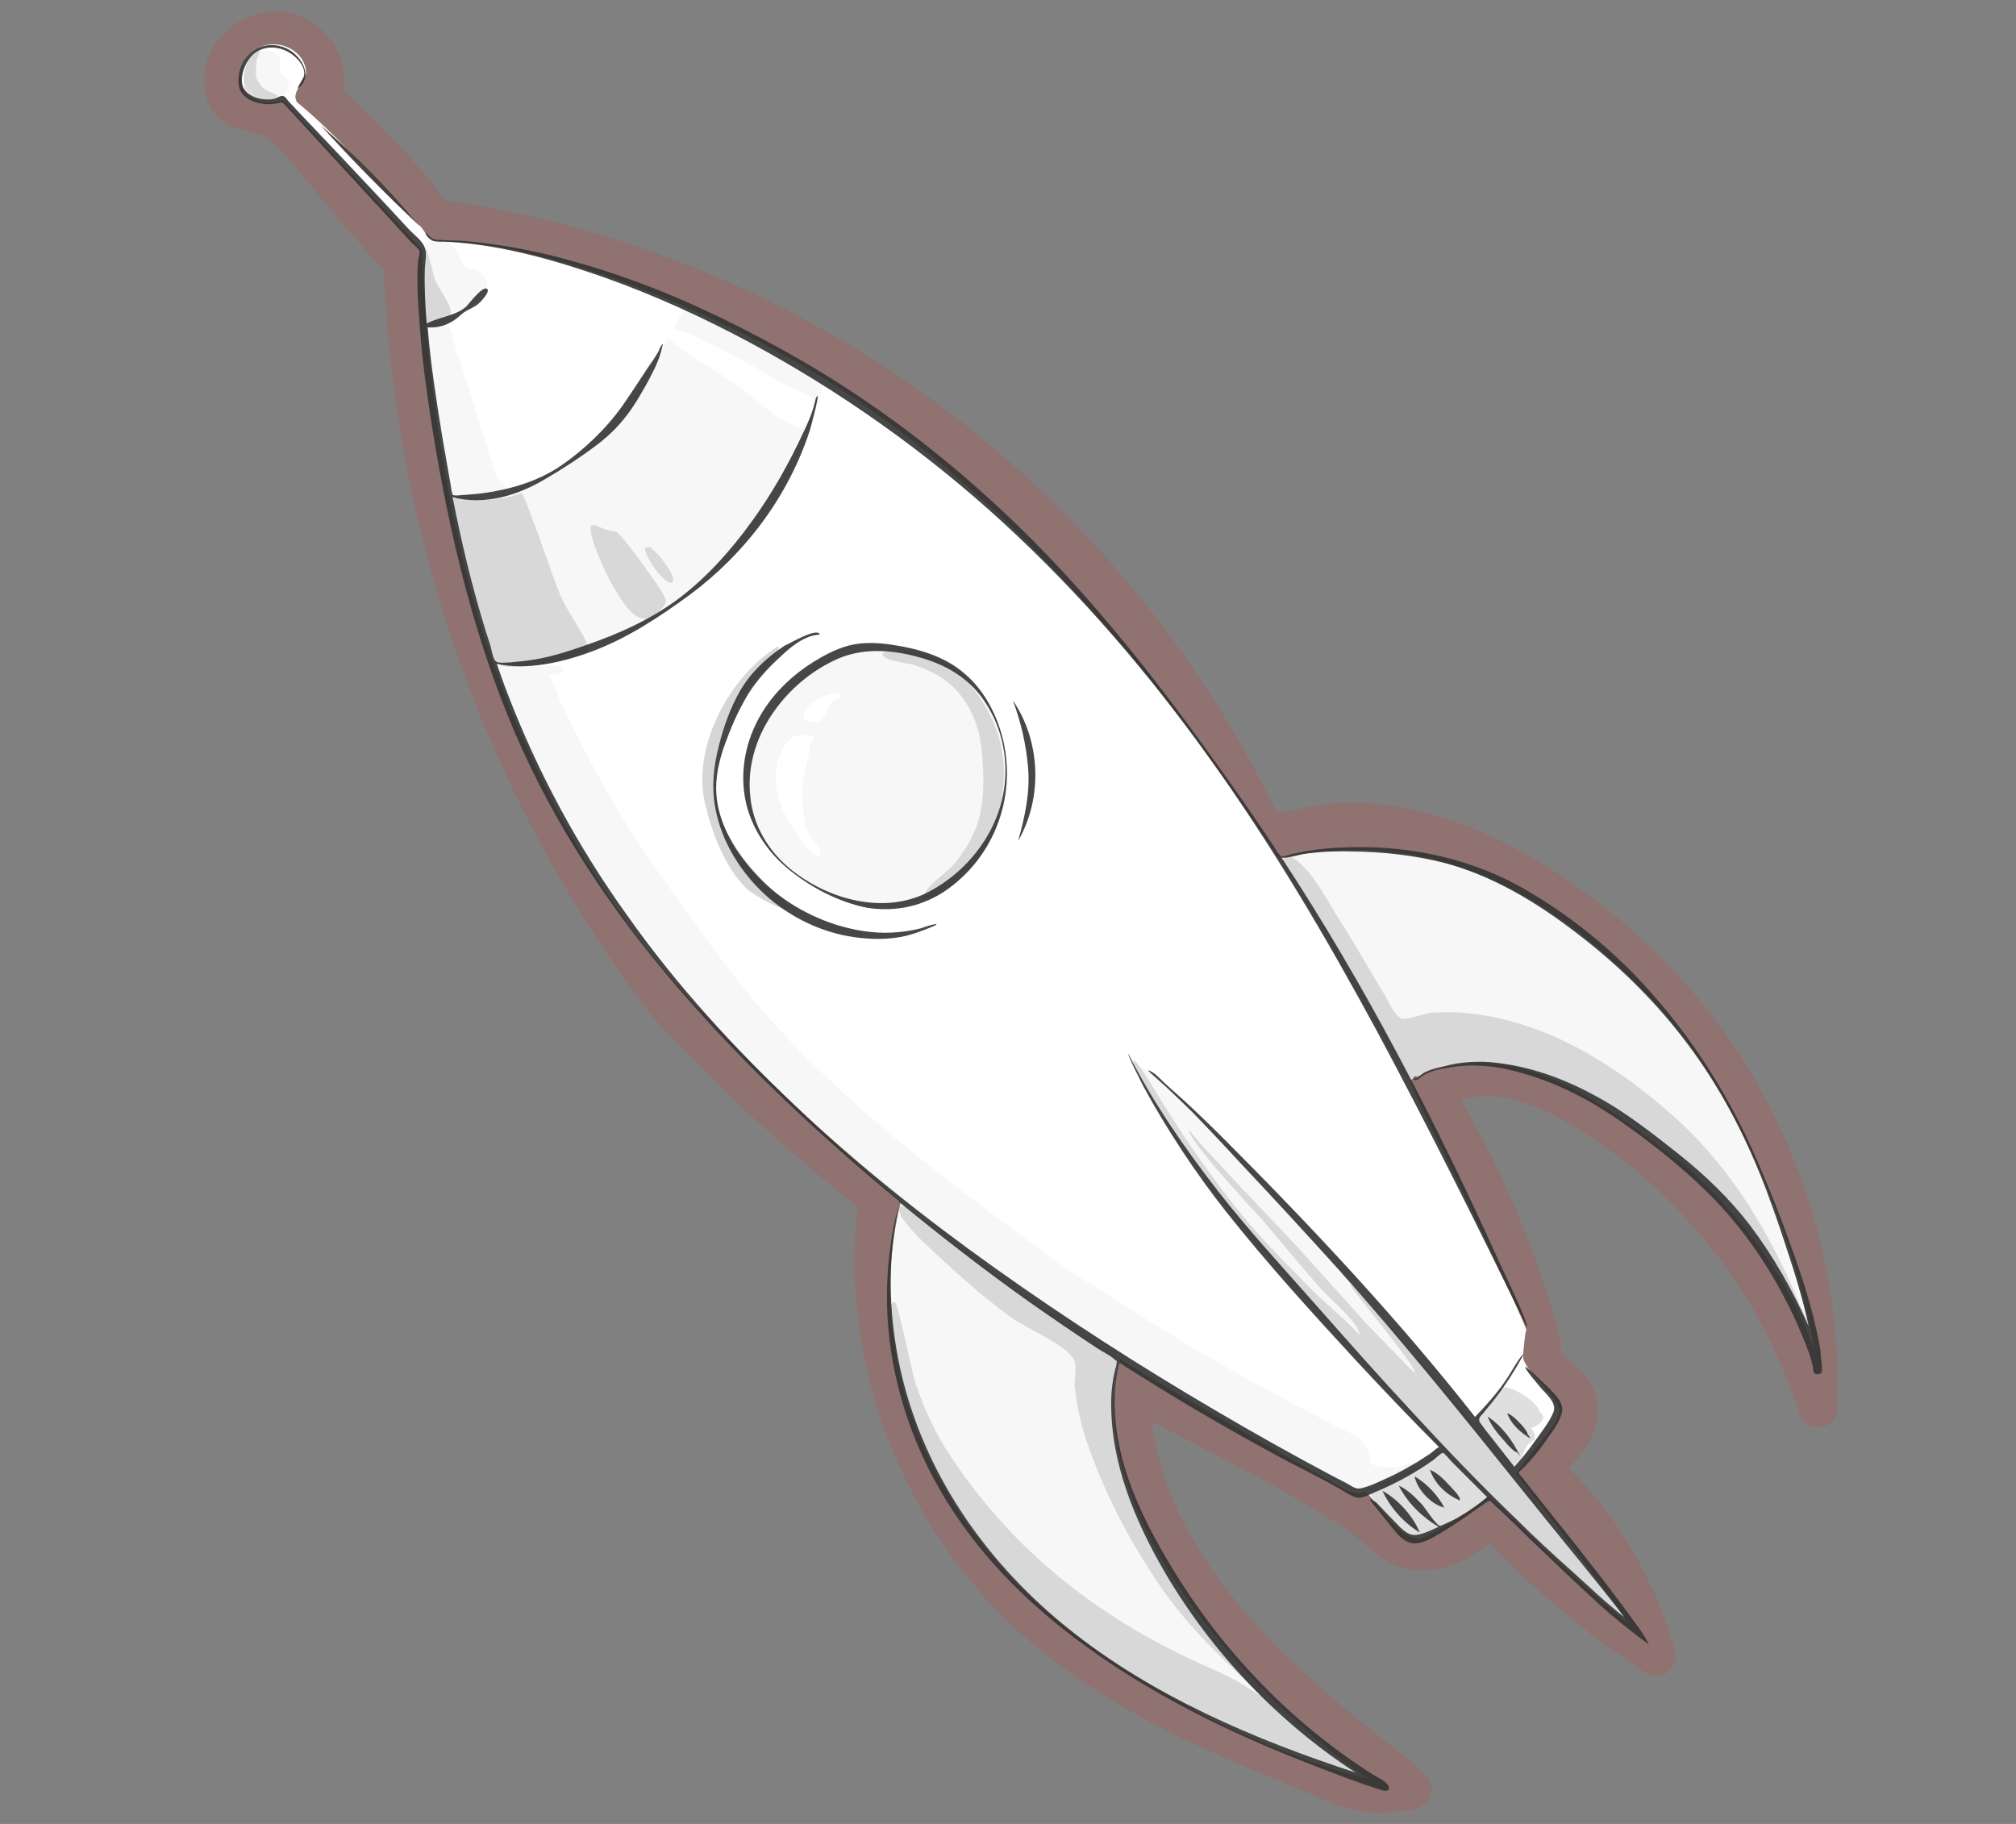
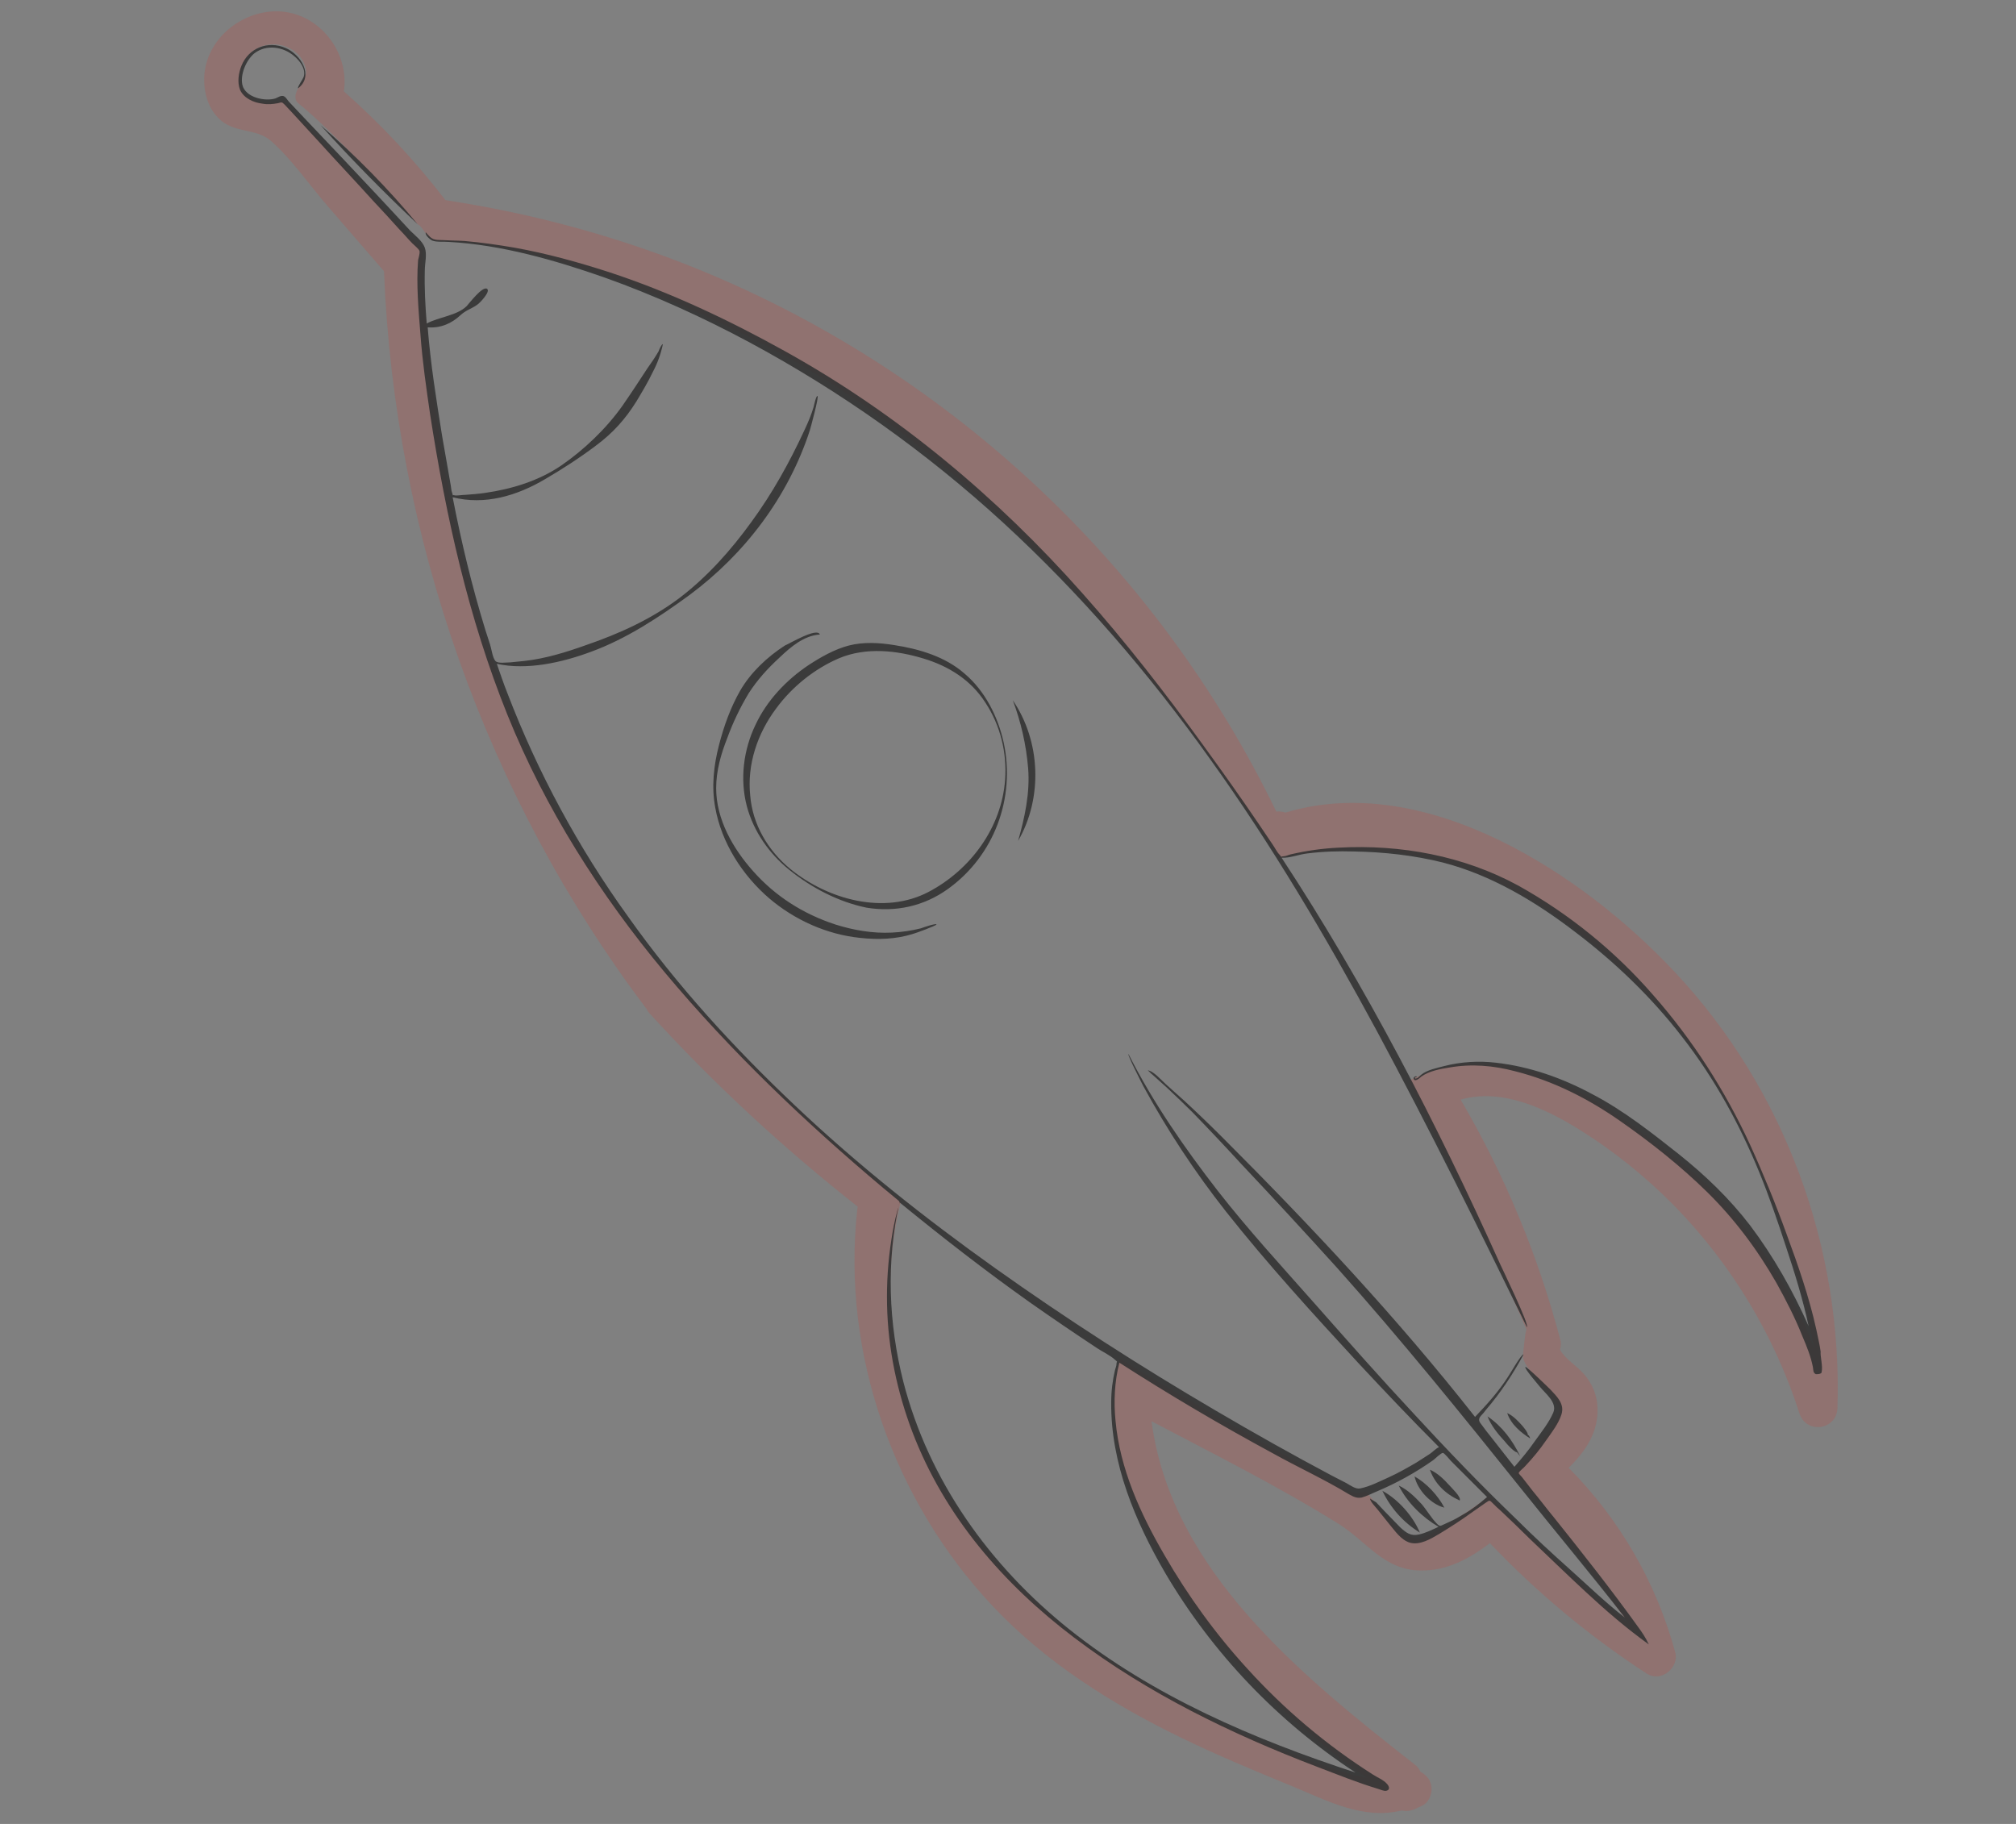
<svg xmlns="http://www.w3.org/2000/svg" id="Ebene_1" version="1.1" viewBox="0 0 420 380">
  <rect x="0" y="0" width="420" height="380" fill="#808080" stroke="none" />
  <defs>
    <style>
      .st0 {
        opacity: .9;
      }

      .st0, .st1, .st2, .st3 {
        fill: #333;
      }

      .st0, .st1, .st2, .st3, .st4 {
        isolation: isolate;
      }

      .st1 {
        opacity: .16;
      }

      .st2 {
        opacity: .2;
      }

      .st3 {
        opacity: .04;
      }

      .st5 {
        fill: #fff;
      }

      .st4 {
        fill: #c04b42;
        opacity: .25;
      }
    </style>
  </defs>
-   <path class="st5" d="M349.3,241.5c-14.5-11-34.3-27.3-55.7-16.4,3.5,8.2,16.9,34.1,24.4,51.9-.3.7-.6,4.4-.7,5.3-.2,2.8,5.3,6.7,7.3,10.5,1.5,3-4.7,8.2-8.8,14.3,6.8,8.3,16.9,21.9,23.5,31.2-8.3-6.3-21.4-19.3-29.1-26.6-1.5,1.3-10.8,7.7-13.9,8.7-4.3,1.4-8.8-6.9-11.9-9.7-2.6,1.3-4.7-.9-9.8-3.6-12-6.6-34.8-19.8-41.3-24-8.2,31.2,26.2,70,51.7,87.4-6.3-.8-30.3-10.2-38.7-15.7-13.1-6.7-25.9-15.8-36.1-26.5-18.7-19.7-29.8-48.7-22.5-78.1-18.5-15.2-39.7-37.1-45.7-43.9-8.4-9.3-27.5-32.7-40.4-71.5-8.7-26.3-13-59.2-13.7-82.8-2.9-3.1-24.4-26.2-28.9-31.1-2.6.6-4,.7-6.1-.1-3.8-1.4-3.2-7.3-1-9.5,4.4-4.3,11.8-1.4,11.9,4-1.3,2.8-3,4.3-1.9,6,8.7,7.1,17.5,17.5,25.2,25.5.9.2,1.9,3.3,3.8,3.4,16.7.1,40.2,7.5,65.1,19.9,61,30.4,100.8,94.7,110.4,108.7,35.7-7.6,60.6,11.2,78.4,30.1,17.3,18.3,29.6,50.4,33.2,72.4-5.5-15.9-18.4-31.9-28.7-39.8h0Z" />
  <path class="st4" d="M348.9,202.5c-19.1-20.4-51.9-42-81.1-33.2-.61-.22-1.26-.29-1.9-.2-25.1-51.9-69.4-93-123.2-114.1-16.1-6.3-32.8-10.7-49.9-13.3-6.4-8.3-13.4-15.8-21.2-22.7,0-.1.1-.3.1-.4.9-7.8-5-15.5-13-16.2-7.6-.6-15.3,5.1-16.1,12.9-.3,3.3.5,6.9,2.9,9.3,3.2,3.3,7.9,2,11,4.8,4.4,3.9,8,9.2,11.9,13.7l11.6,13.4c2.2,55.3,21.3,109.5,54.7,153.7.2.4.4.7.7,1,13.3,14.6,27.8,28,43.3,40.2,0,.2-.1.4-.1.6-3.3,30,7.6,60.7,28.2,82.6,11,11.7,24.8,20.4,39.2,27.4,7.6,3.7,15.3,6.9,23.1,10.1,7.3,3,14.8,7.1,22.9,5.1,1,.2,2,.1,3-.4.4-.2.8-.4,1.3-.6.9-.4,1.6-1.5,1.8-2.4.3-1,.1-2.2-.4-3.1-.5-.7-1.1-1.2-1.8-1.6-.2-.5-.6-1.1-1.2-1.5-23.5-18.4-50.7-40.4-54.8-71.5,13.1,6.9,26.5,13.6,39,21.4,5.9,3.7,9.4,9.6,17,9.7,5.6.1,10.3-2.5,14.5-5.7,9.8,10.3,20.7,19.4,32.7,27.2,3,1.9,6.8-1.3,5.9-4.5-4-14.6-11.6-27.7-22.2-38.4,3.5-3.4,6.3-7.5,6-12.7-.1-2.5-1.1-4.8-2.7-6.7-1.5-1.8-4-3.2-5.1-5.2.2-.7.3-1.4,0-2.3-4.61-17.46-11.58-34.21-20.7-49.8,8.4-2.4,17.2,1.6,24.5,6.1s14.1,10,20.1,16.1c11.9,12.2,20.8,27,26,43.2,1.4,4.3,7.7,3.5,7.9-1.1,1.1-33.5-11-66.5-33.9-90.9h0ZM349.3,241.5c-14.5-11-34.3-27.3-55.7-16.4,3.5,8.2,16.9,34.1,24.4,51.9-.3.7-.6,4.4-.7,5.3-.2,2.8,5.3,6.7,7.3,10.5,1.5,3-4.7,8.2-8.8,14.3,6.8,8.3,16.9,21.9,23.5,31.2-8.3-6.3-21.4-19.3-29.1-26.6-1.5,1.3-10.8,7.7-13.9,8.7-4.3,1.4-8.8-6.9-11.9-9.7-2.6,1.3-4.7-.9-9.8-3.6-12-6.6-34.8-19.8-41.3-24-8.2,31.2,26.2,70,51.7,87.4-6.3-.8-30.3-10.2-38.7-15.7-13.1-6.7-25.9-15.8-36.1-26.5-18.7-19.7-29.8-48.7-22.5-78.1-18.5-15.2-39.7-37.1-45.7-43.9-8.4-9.3-27.5-32.7-40.4-71.5-8.7-26.3-13-59.2-13.7-82.8-2.9-3.1-24.4-26.2-28.9-31.1-2.6.6-4,.7-6.1-.1-3.8-1.4-3.2-7.3-1-9.5,4.4-4.3,11.8-1.4,11.9,4-1.3,2.8-3,4.3-1.9,6,8.7,7.1,17.5,17.5,25.2,25.5.9.2,1.9,3.3,3.8,3.4,16.7.1,40.2,7.5,65.1,19.9,61,30.4,100.8,94.7,110.4,108.7,35.7-7.6,60.6,11.2,78.4,30.1,17.3,18.3,29.6,50.4,33.2,72.4-5.5-15.9-18.4-31.9-28.7-39.8h0Z" />
-   <path class="st3" d="M256.7,239.8c-.7-.8-17.7-18.3-19.2-17.4-.4-.4-2.1-2.7-2.3-2.2,1,1.7,9.2,16.9,15.6,25.1,5.1,6.5,16.4,20.2,18.2,22.2,2.5,2.8,27.2,30.1,30.8,33.5,1.3,1.3,16,16.1,18.6,18.5.4.4,20.4,19.2,20.5,17.9,0-.6-17.7-22.9-19.3-24.9-1.8-2.2-20.9-26-22.3-27.5-3.2-3.4-15.4-18.4-27.4-31.1-4.46-4.64-8.86-9.34-13.2-14.1h0ZM332.9,197.2c-1.1-.8-10.9-10.1-27.8-16.8-2.4-.9-10.3-3.7-26.2-3.6-1.4,0-12,1.1-12.6,1.7.9,2.1,25.5,44.3,27,46.6,3.6-2.2,10.7-4.3,13.9-4,11.9,1.1,23.8,7,29,10.1,1.2.7,22.9,17.8,26.8,22.7,3.9,5,14,24.6,14.4,24.6.7,0-8.3-26.6-9.8-32.3-2.1-7.8-12.1-24.2-16.3-29.5-1.9-2.3-10-12.8-18.4-19.5h0ZM197.9,138.7c-2.7-1.4-11.2-4.1-14.6-4-5.4.1-10.4,1.9-14.8,5.1-4.7,3.5-8.9,8.3-11.1,13.6-2.1,5-2.4,10.8-.9,16.1.8,2.9,2.7,5.6,4.6,8.1,4.5,6.1,14.3,10.6,21.3,11.2,12.5.9,22-9.1,25.1-16.8,2.2-5.5,2.8-11.8,1.5-17.6-1.2-5.5-5.2-12.3-11.1-15.7h0ZM169.4,154.2c-.7.7-.8,2-.9,2.9-.2,1.3-.6,2.5-.9,3.7-.7,3-.6,6.1-.1,9.1.2,1.5.5,3.1,1.3,4.4.6,1,1.9,1.9,2.1,3.1.3,1.6-1.2.8-1.9.2-1-.9-1.7-2.1-2.5-3.1-3-4.1-5.8-9.5-4.7-14.8.4-2.2,1.9-5.9,4.3-6.5.5-.1,4.5-.2,3.3,1h0ZM174.7,145.6c-2.3.2-2.2,3.1-3.6,4.3-1,.9-4.2.8-3.7-1.1.3-1.3,2.2-2.5,3.2-3.2.9-.6,1.9-1,2.9-1.1.4,0,1-.1,1.3.2s.5.9-.1.9h0ZM58.3,14.9c.2.5,1,.9,1.4,1.4.9,1.3.4,2.8-.8,3.7-2.3,1.9-5.1.7-6.9-1.2-2-2.2-1.8-5.4.5-7.3,2-1.6,5.9-1.5,5.9,1.7,0,.5-.3,1.2-.1,1.7ZM168,90.4c-2,5.8-3.5,8.5-6.6,13.7-2.9,4.9-6.1,8.7-10.1,12.8-3.9,4-8.7,8.1-13.4,10.9-8.6,5.2-18.1,9.4-28.1,11,2.16-.15,4.34-.15,6.5,0,.9.1,1.4.5.6,1.3-.7.6-1.9.5-2.7.6,1,1.2,1.4,2.7,2,4.1.5,1.3,1.1,2.5,1.7,3.7,5.6,11.8,12,23.1,19.6,33.7,7.7,10.6,14.9,21.4,23.8,31.1,17.9,19.7,39.4,35.2,60.7,50.9,2.4,1.8,5.2,3.2,7.8,4.9,2.7,1.8,5.4,3.5,8.1,5.2,5.6,3.5,11.2,6.9,17,10.2,5.7,3.3,11.4,6.4,17.2,9.4,2.8,1.4,5.5,2.9,8.3,4.2,2.4,1.1,4.3,2.4,4.9,5.1.1.5,0,1.3.4,1.7.3.4,1.4.5,1.9.6,1.2.2,2.5.4,3.8.2.6-.1,4.7-2.2,3.9-.2-1.1.9-8.2,4.3-12.5,5.7-1-.6-22.1-11.9-28-15.2-11.4-6.4-21.3-13.6-21.6-13-2.4,6.9-1.3,17.5,1.7,26.3,5.1,15,26.3,47.8,48.8,59.7,1.6.9.5,1.8-1.2,1.1-1.8-.7-26.2-9.1-46.7-21.1-7.8-4.5-28.1-20.2-37-34.6-5.5-8.9-10.1-21.5-11.8-29.1-1.8-6.6-3.2-23.4.6-35.4-8.9-7.1-27.3-23.7-35.1-32.2-6.6-7.2-17.7-22.1-27.9-34.6-8.1-9.8-20.7-40.5-21.1-41.6-.1-.4-8.6-28.1-10.3-37.8-.4-1.5-6.8-41.1-5.1-51.6.3-2.1,3.4-3.2,5.2-1.9.9.7,1.5,1.7,2.1,2.7.5.8.9,2.2,1.7,2.9.7.6,1.5.2,2.3.5.9.3,1.2,1.4,1.9,2.1,1.3,1.4-3.3,5.7-8.5,9.3,1,0,1.4,1.9,1.5,2.6.4,1.5.9,3.1,1.4,4.6,1.3,3.9,6.1,19.5,7.4,23.3.3.8.6,1.7,1.2,2.3.5.4,1.3.7,1,1.5-.4,1-2.1.5-2.5,1.4,9.1-1.1,18.5-9,21.5-11.3,6.2-4.7,12.7-17.2,14.9-21.6,1.7,1.4,5.6,4.3,6,4.5,1.1.6,2.2,1.2,3.2,1.9,2.6,1.6,5.2,3.3,7.6,5.3,2.4,1.9,4.6,3.9,7.3,5.5,1.2.7,2.5,1.1,3.8,1.5,1.5.3.8,1.3.9,1.2h0ZM170.2,84.4c.1-1.4-1.7-1.9-2.7-2.4-1.3-.6-2.5-1.2-3.8-1.8-2.5-1.2-4.9-2.8-7.3-4.2-2.5-1.5-10.6-5.4-12-6.1-1.3-.6-2.7-.9-4-1.5.9-1.7,1.7-4.5,4.2-4.1,1.2.2,19.9,10.2,25.7,13.8,2.1,1.2.5,4.5-.1,6.3h0Z" />
-   <path class="st2" d="M161.7,134.9c-10,6.4-17.6,21-14.8,32.6,1.5,6.2,4,13,8.6,17.6,2.2,2.1,13,7.5,7,1.9-8.2-7.8-15.1-16-13.4-28.2.6-4.6,2.5-9.4,5.1-13.2,1.7-2.5,3.8-4.6,5.8-6.9.2-.2,3.6-5,1.7-3.8h0Z" />
-   <path class="st1" d="M330,326c-5-6.8-8.6-11.5-14.1-18.3-.4-.9-.3-1.6,0-1.8.5-.5,1.6-3.8,2.1-4.5,1.2-1.6,2.8-1,1-4,.3.3,4-1.6,1.8-3.2-.4-2.1-5.8-5.5-7.7-5.2-.2,0-6.1,6.9-6.2,7.3s-24.7-28.9-25.6-28.7c-.6.1,13.9,17.1,13.5,18.5-.2,0-9.4-9.6-10.2-10.4-4.7-5.3-9.5-10.5-14.2-15.8-1.8-2-22.6-23.6-22.6-24.5-.9,1.5,14.2,17.7,15.3,18.9,4,4.7,7.9,9.5,12,14.1,1.3,1.6,8.6,7.7,8.1,9.8,0-.6-8-7.6-9.1-8.7-4.6-4.7-9.4-9.4-13.7-14.4-7.8-9.2-14.6-19.3-20.8-29.6-1.5-2.4-4.9-7.7-2.8-2.3,4.6,11.7,21.7,32,24.9,35.7,0,0,36.9,41.1,38.7,42.9-1.8,1.5-5.2,4.2-15.4,8.5,1.3,3.1,6.4,9,8.9,10.2,2.4.6,13-5.8,16.3-9.1,5.4,6.2,12.6,12.8,19,18.8,1.1,1,7.5,8.6,9.2,7.6.8-.3-7.7-11-8.4-11.8h0ZM316.9,297.2c.1,0,.1.1,0,.1v-.1ZM88.5,52.4c-.3,3.2-1.6,12-.2,14.9.8,1.7,5.3.2,5.6-2,.3-1.8-3-5.7-3.4-7.4-.2-.5-1.8-8.1-2-5.5ZM53.4,12.4c.1,3.1-.9,3.4,1.5,6,1,1.1,5,1.3,1.3,2.5-7.3,2.5-6.1-7.7-2.9-10.7,1.9-1.9.1,2.8.1,2.2ZM349.8,233.6c-9.2-8.4-20.3-16.2-32.2-20-6.2-2-12.8-3.1-19.4-2.6-1,.1-5.4,1.6-6.2,1.2-1.5-.6-2.7-3.6-3.7-5.2-3-4.9-5.8-10-8.9-14.8-2.4-3.7-5.2-9.3-8.4-12.2-.6-.5-2.1-2-3.1-1.6-1.9.8.7,4.1,1.5,5.3,3.1,5.4,6.4,10.1,9.1,15.5,2.8,5.6,6.5,10.8,9.4,16.3.9,1.6,3.8,8.6,5.4,9.2,2.1.9,5.9-2.5,7.8-2.8,16.7-2.3,33.9,7.8,45,17.1,7.9,6.6,14.7,8.9,30.7,38.9.9-.8-1.6-5.6-2-6.5-5.8-13.9-13.8-27.5-25-37.8h0ZM203.2,144c-2.9-4-7.2-7-12-8.2-.8-.2-8.4-.8-7.2.8.9,1.3,5.3,1.5,6.6,2,2.7.9,5.2,2.1,7.4,4,3.6,3.2,5.8,7.9,6.4,12.7.6,5.2.9,11.7-.9,16.7-1.1,3-2.8,5.7-4.8,8.1-1.4,1.7-5,3.9-5.9,5.8-.9,2-.9,1.8,1.5,1.1,2.5-.7,5.2-3.5,6.9-5.2,4.5-4.6,7-10.3,7.7-16.6,1-8.3-1-14.7-5.7-21.2h0ZM281.7,369.6c-.4-.2-1-.4-1.5-.6h-.1c-2.9-1-6.3-2.1-8-2.7-16.2-6.1-37.5-15.8-52.3-28.8-12.7-11.1-24.8-25-30.5-43.3-.6-1.8-6.4-22.9-2.9-22.9.7,0,3.6,14.8,4.2,16.5,1.9,5.7,4.3,11,7.7,16,13.2,19.7,30.8,33.4,52.2,43,3.2,1.4,7,3.2,9.1,4.6,1,.7,2.3,1.4,3.6,2.2-7.2-6.7-15.3-14.2-20.9-22.3-6.8-9.8-12.5-20.6-16.2-31.9-1.1-3.4-1.8-6.9-2.2-10.4-.1-1.3.5-4.4-.1-5.6-1.6-3.3-10.2-6.7-13.4-9.1-5.3-3.9-10.2-8.2-15-12.7-1.5-1.4-3.2-2.9-4.6-4.4-.4-.4-2.8-3.2-3.1-3.9-2-4.7,3.5,0,5,1.1,3.3,2.6,30,22.8,40.4,28.4-2.4,8.3-1.1,16.3-.2,20.1,1.1,5.1,3.2,10.6,5.4,15.1,4.2,8.6,9.1,16.7,15.5,23.8,6.8,7.5,13.7,14.8,21.4,21.2,5,3.8,10.1,7.3,10,7.6h-.2c.8.7-.8,0-3.3-1h0ZM116.2,122.7c1.4,3.6,3.2,6.1,5.1,9.4,2.1,3.7,1.2,4-2.7,5-3.8.9-8.8,2.1-12.7,1.8-4.2-.4-3.5-2.1-4.6-6.3-.8-2.9-8.6-27.7-7-28.6,1.2-.7,5,.3,6.6.2,2.6-.1,5.2-.5,7.7-1.5.5-.4,7,18.6,7.6,20ZM137.5,122.7c1.5,2.6,1.9,2.7-.5,4.9-1.6,1.4-2.2,1.7-3.9,1-3.7-1.5-8.6-12.5-9.6-16.1-1.6-5.5,1.1-2,4.6-1.8.8-.5,9,11.3,9.4,12ZM140.1,121.3c-1.2,1.3-6.5-6.2-5.6-7.2.6-.3,1.1-.2,1.4.4,1.1.5,5.2,5.7,4.2,6.8h0Z" />
  <path class="st0" d="M341.3,339c-5.6-7.8-11.6-15.4-17.6-22.9-1.5-1.8-2.9-3.7-4.4-5.5l-2.1-2.7c-.1-.2-.8-.8-.8-1,0-.3,1.2-1.2,1.4-1.5,1.6-1.7,3-3.4,4.3-5.3,1.2-1.7,2.6-3.5,3.2-5.4.7-2.2-.9-3.7-2.3-5.2-.4-.4-5-4.9-5.2-4.7-.3.3,2.7,3.7,3,4.1,1.1,1.4,3.7,3.3,2.8,5.4-.9,2.1-2.5,4.1-3.8,5.9-1.3,1.9-2.8,3.7-4.3,5.4-1.6-2-3.1-4-4.7-6-.8-1-1.6-2-2.3-3q-.7-.8,0-1.6c.4-.4.8-.9,1.1-1.3,3-3.5,5.6-7.4,7.8-11.5-.4-.2-2.9,4.2-3.2,4.6-1.9,3-4.4,5.8-6.9,8.4-16.2-20.6-34.1-39.7-52.6-58.2-2.6-2.6-5.2-5.1-7.9-7.6-1.3-1.2-2.6-2.3-3.9-3.5-.9-.8-2.6-2.8-3.8-2.9.1,0,.8.8,1,.9l3,2.7c1.8,1.7,3.6,3.4,5.3,5.1,3.4,3.5,6.8,7.1,10.1,10.7,6.8,7.2,13.5,14.5,20.2,21.9,13.3,14.9,25.9,30.5,38.4,46.1,7.1,8.9,14.4,17.6,21.4,26.6-4-3.1-7.6-6.6-11.4-10s-7.5-6.8-11.1-10.4c-7.4-7.1-14.5-14.5-21.5-22.1-7-7.5-13.8-15.2-20.6-22.9-6.8-7.7-13.8-15.3-20.2-23.5-6.9-8.9-13.5-18.4-18.6-28.5-.3.1,2.9,6.3,3.1,6.7,4.99,9.17,10.74,17.9,17.2,26.1,8.7,11,18.2,21.4,27.7,31.7,5.5,5.9,11,11.7,16.7,17.4-.7.3-1.3,1-1.9,1.4-.9.6-1.9,1.2-2.8,1.8-1.9,1.1-3.8,2.2-5.8,3.1-1.8.8-3.9,1.9-5.9,2.3-1,.2-2-.6-2.9-1.1-1-.5-2.1-1.1-3.1-1.6-8.1-4.3-16.1-8.8-24.1-13.5-15.7-9.2-31.1-19.1-46-29.7-14.6-10.4-28.6-21.5-41.6-33.8-12.8-12.1-24.7-25.1-34.9-39.5-10.34-14.35-18.78-29.98-25.1-46.5-.8-2-1.5-4.1-2.2-6.1,6.3,1.4,13.7-.3,19.6-2.5,7.4-2.7,14.2-7.2,20.5-11.8,11.6-8.6,20.6-20.5,25.1-34.3.1-.3,2-7.2,1.6-7.2-.3,0-.7,1.9-.8,2.3-.5,1.7-1.2,3.3-1.9,4.8-3.1,6.7-6.7,13.2-11.1,19.2-4.2,5.8-9,11.2-14.7,15.6-5.9,4.5-12.7,7.6-19.7,10-4.2,1.5-8.4,2.8-12.8,3.3l-3,.3c-.8,0-2.6.3-3.1-.3-.6-.7-.8-2.5-1.1-3.4-.3-1-.7-2.1-1-3.1-2.8-9.1-5-18.3-6.8-27.6,6.7,1.7,13.4-.3,19.3-3.8,3.6-2.1,7.3-4.5,10.6-7,3.5-2.6,6.1-5.5,8.4-9.2,1.2-2,2.4-4,3.4-6.1.97-1.82,1.68-3.78,2.1-5.8-.3,0-.8,1.2-.9,1.5-.7,1.2-1.5,2.4-2.3,3.5-1.7,2.6-3.4,5.2-5.2,7.8-3.4,4.8-8,9.2-12.8,12.5-4.7,3.2-10.3,4.9-15.9,5.7-1.4.2-2.7.3-4.1.4-.6,0-1.7.2-2.2.1-.6-.2-.2.4-.5-.5-.2-.5-.2-1.1-.3-1.6l-1.8-10.3c-1.2-7.5-2.4-15-3-22.6,2.7.2,5-.8,6.9-2.6,1.1-1,2.3-1.3,3.4-2.1.5-.3,2.8-2.7,2.1-3.3-.9-.8-3.9,3.2-4.3,3.6-2.1,2-5.7,2.2-8.3,3.6-.3-3.7-.5-7.4-.4-11.1,0-1.4.5-3.3,0-4.7s-2.1-2.6-3.1-3.6c-4.6-5-9.5-10.2-14.4-15.4-2.5-2.6-5-5.3-7.5-7.9-1.1-1.2-2.2-2.3-3.3-3.5-.3-.3-.7-1.1-1.2-1.2-.6-.1-1.1.3-1.6.5-2.2.7-6.3-.2-6.9-2.8-.5-2.2.8-5.2,2.5-6.6,2.5-1.9,6-1.4,8.3.6,1.2,1,2.4,2.6,2,4.2-.1.5-1.4,2.2-1.2,2.5,3.4-2.6.5-7.1-2.6-8.4-3.7-1.6-7.7,0-9.2,3.7-.6,1.5-.9,3.4-.3,5,.8,1.8,2.9,2.7,4.7,2.9,1.1.2,2.1.1,3.2-.1.8-.2.8-.3,1.4.3.5.5,1,1.1,1.5,1.6,1.9,2.1,3.8,4.1,5.7,6.2,3.7,4.1,7.5,8.1,11.2,12.2,1.9,2,3.7,4,5.6,6.1.9.9,1.7,1.9,2.6,2.8.3.3,1.4,1.2,1.5,1.6.1.5-.2,1.4-.3,1.9-.4,5.1.1,10.5.5,15.6.4,5.5,1.2,11,2,16.5,3.3,21.3,8,42.5,16.1,62.6,7.9,19.6,19.3,37.5,32.8,53.7,13.7,16.4,29.2,31.2,45.5,44.9,1,.8,1.9,1.6,2.9,2.4.6.5.5.4.4,1,0,.5-.3,1-.4,1.5-.51,1.94-.91,3.91-1.2,5.9-.7,4.5-1,9-.9,13.6.2,9.1,2.1,18.1,5.3,26.5,6.7,17.5,18.9,31.6,33.7,42.8,15.3,11.6,32.8,20.1,50.6,26.9,4.2,1.6,8.4,3.3,12.7,4.6.4.1,1.2.5,1.7.4.9-.2.6-1,.1-1.5-.7-.8-2-1.3-2.9-1.9-9.64-6.13-18.42-13.53-26.1-22-6.6-7.2-12.4-15.2-17.3-23.7-5-8.6-9.3-18-10.2-28-.4-4-.2-8.2.8-12.1,10.4,6.7,21.1,13,32,18.9,5.2,2.9,10.7,5.4,15.8,8.5.9.5,1.6.9,2.7.7,1.1-.3,2.2-.9,3.2-1.3,4.12-1.74,8.05-3.92,11.7-6.5.4-.3,1.6-1.5,2-1.5.3,0,1.5,1.5,1.7,1.7l7.5,7.5c-1.6,1.4-3.3,2.7-5.1,3.7-.8.5-1.7,1-2.6,1.4-.4.2-.9.4-1.3.6-.7.3-.8.5-1.4-.1-1.2-1.2-2.1-2.8-3.2-4.1-1.4-1.5-2.9-3-4.8-3.9,1.8,3.6,4.9,6.6,8.3,8.6-1.3.6-2.7,1.3-4.1,1.6-1.7.4-2.7-.4-3.9-1.5-1.1-1.1-2.2-2.3-3.3-3.4-.6-.6-1.1-1.2-1.7-1.8-.2-.1-1.3-.8-1.3-.8.1.7,1.2,1.8,1.6,2.3l2.4,3c1.2,1.4,2.4,3.3,4.3,3.9,2.1.6,4.4-.8,6.1-1.8,2.3-1.4,4.5-2.8,6.7-4.4l3-2.1c.9-.6.8-.6,1.6.2.5.5,1,1,1.6,1.5,2,1.9,4,3.8,5.9,5.7,3.9,3.7,7.8,7.5,11.8,11.2,4.2,3.9,8.5,7.6,13.1,10.9-.7-1.5-1.4-2.5-2.2-3.6h0ZM231.5,292.2c-.1,12.7,5,24.8,11.3,35.6,9.85,16.68,23.4,30.87,39.6,41.5-21.1-6.9-42.2-15.9-59.7-29.9-16.5-13.2-29.2-30.9-34.5-51.5-3.1-12.2-3.6-25.1-.8-37.4,8.8,7.2,17.8,14.2,27.1,20.8,4.7,3.3,9.4,6.5,14.1,9.6,1.2.8,2.6,1.4,3.7,2.4.7.6.3.2.3.9,0,.4-.2.8-.3,1.2-.5,2.1-.8,4.4-.8,6.8h0ZM379.5,285.9c0,.4-1.1.4-1.2.4-.6-.3-.5-.8-.6-1.4-.4-2.2-1.3-4.4-2.2-6.5-1.5-3.8-3.4-7.5-5.4-11.1-4-7-8.8-13.4-14.5-19-5.5-5.4-11.7-10.3-18-14.7-6.7-4.7-14-8.4-21.9-10.4-4.5-1.2-9.1-1.6-13.7-.8-1.9.3-4.2.7-5.9,1.9-.2.2-1.4,1.3-1.6.4-.1-.3.6-.7.7-.3-.5-.1-.6.4-.2.3.5-.1.7-.5,1.1-.8,1.2-1,3.3-1.4,4.8-1.8,3.5-.9,7.2-1.1,10.7-.7,7.1.8,13.9,3.2,20.2,6.6,6.5,3.4,12.3,8,18,12.5,5.5,4.4,10.5,9.2,14.8,14.8,4.9,6.5,8.9,13.6,12.2,21-1.2-5.6-2.9-11.1-4.7-16.5-1.7-5.2-3.5-10.5-5.6-15.6-4.1-10-9.3-19.5-16-28.1-6.4-8.3-14-15.6-22.3-21.9-8.2-6.3-17.5-11.9-27.6-14.5-6-1.5-12.3-2.2-18.5-2.3-3.2-.1-6.5,0-9.7.4-1.8.2-3.7,1-5.4.9,17.6,26.8,32.3,55.3,45.5,84.6.3.7,6.2,12.8,5.6,13.2-10.1-20.7-20.3-41.3-31.2-61.6-10.6-19.6-21.9-38.8-34.9-56.9-12.7-17.8-26.9-34.3-43-49.1-16.01-14.68-33.78-27.31-52.9-37.6-9.7-5.2-19.8-9.8-30.2-13.5-10.3-3.6-21.4-6.8-32.4-7.4-1.1-.1-2.5.1-3.5-.3-.4-.2-1.5-1.1-1.3-1.7,1,1.1,1.3,1.6,2.9,1.6,1.7.1,3.4.1,5.1.2,3.5.3,7,.8,10.5,1.4,6.7,1.2,13.2,3,19.7,5.1,12.8,4.2,25,10,36.7,16.5,23.4,13,44.2,30.4,61.9,50.4,9,10.1,17.3,20.8,25.2,31.7,4,5.5,7.9,11,11.7,16.6.9,1.3,1.8,2.7,2.7,4,.5.7.9,1.6,1.5,2.2.6.7.1.3.8.3.5,0,1-.3,1.5-.4,3.28-.77,6.63-1.24,10-1.4,12.9-.7,26,1.7,37.4,7.9,10.62,5.91,20.13,13.63,28.1,22.8,8.2,9.3,15,19.9,20.2,31.2,2.78,6.1,5.32,12.3,7.6,18.6,2.4,6.5,4.7,13.1,6.2,19.9.3,1.5.7,3.1.9,4.6-.1,1.1.5,3,.2,4.3h0ZM379.2,286.2c-.3.1-.7.1-.9.1.3-.1.6-.1.9-.1ZM66.8,26.1c7.3,6.29,14.06,13.18,20.2,20.6-7-6.6-13.8-13.5-20.2-20.6ZM164.6,181c7.8,6.4,19.6,9.7,28.9,4.8,8.7-4.6,15.2-13.4,15.9-23.4.4-5.6-1-11.3-4.1-16-3-4.7-7.6-7.6-12.9-9.2-5.6-1.7-11.9-2.4-17.5-.1-5.2,2.2-9.9,6-13.2,10.5-3.9,5.2-6.1,11.7-5.4,18.2.5,6,3.7,11.4,8.3,15.2ZM164.4,181.2c-4.2-3.4-7.4-8-8.8-13.2-1.5-5.7-.7-11.8,1.8-17,2.4-5.1,6.4-9.3,11-12.4,2.6-1.7,5.4-3.3,8.4-4.1,3.1-.8,6.4-.6,9.5-.1,5.2.8,10.6,2.4,14.6,5.9,4.3,3.6,7,9,8.2,14.4,2.5,11.6-2,23.6-11.6,30.5-5,3.6-10.9,4.9-17,3.9-5.8-1.2-11.4-4.1-16.1-7.9h0ZM170.8,132.2c-3.3.2-6.1,2.6-8.4,4.8-2.4,2.2-4.6,4.6-6.4,7.4-1.8,2.98-3.31,6.13-4.5,9.4-1.3,3.3-2.3,6.8-2.3,10.4,0,6.5,3.5,12.6,7.7,17.3,4.6,5.2,10.4,8.9,17.1,11.1,3.8,1.2,7.8,1.9,11.8,1.7,2.1-.1,4.1-.4,6.1-.9.2-.1,3.1-1.1,3.2-.8.1.2-4.5,1.9-5,2-3.5,1.1-7.3,1.2-10.9.8-6.9-.7-13.6-3.7-18.9-8.2-5.6-4.8-10-11.6-11.3-19-.8-4.3-.3-8.8.8-13,1-3.9,2.4-7.8,4.4-11.3,2.2-3.8,5.6-7,9.3-9.4.8-.3,6.8-3.9,7.3-2.3h0ZM212.1,175.2c1.4-4.9,2.5-10,2.1-15.1-.4-4.9-1.5-9.7-3.2-14.2,5.8,8.5,6.3,20.3,1.1,29.3h0ZM288,310.6c3.3,1.8,6.4,5.3,7.8,8.7-3.39-2.08-6.1-5.1-7.8-8.7ZM294.7,307.6c2.5,1.4,4.9,4,6.2,6.5-2.8-.7-5.6-3.7-6.2-6.5ZM297.9,306.2c1.6.7,2.9,2,4,3.2.4.5,2.6,2.5,2.2,3.2-.1.1-.2-.2-.3-.1h.1c-2.7-1.2-5-3.4-6-6.3h0ZM309.9,295.1c3,2,5.3,5.1,6.8,8.3-.6-.8-1.2-1.5-1.9-2.3l1.4,1.4c-.4.5-2.5-1.9-2.7-2.2-1.4-1.5-2.8-3.2-3.6-5.2h0ZM314,294.4c1.3.6,2.3,1.7,3.2,2.7.2.3,1.7,1.9.8,2.1.1-.3-.1-.5.4-.2.2.1.3.5.4.7-1.9-1.2-4-2.9-4.8-5.3h0Z" />
</svg>